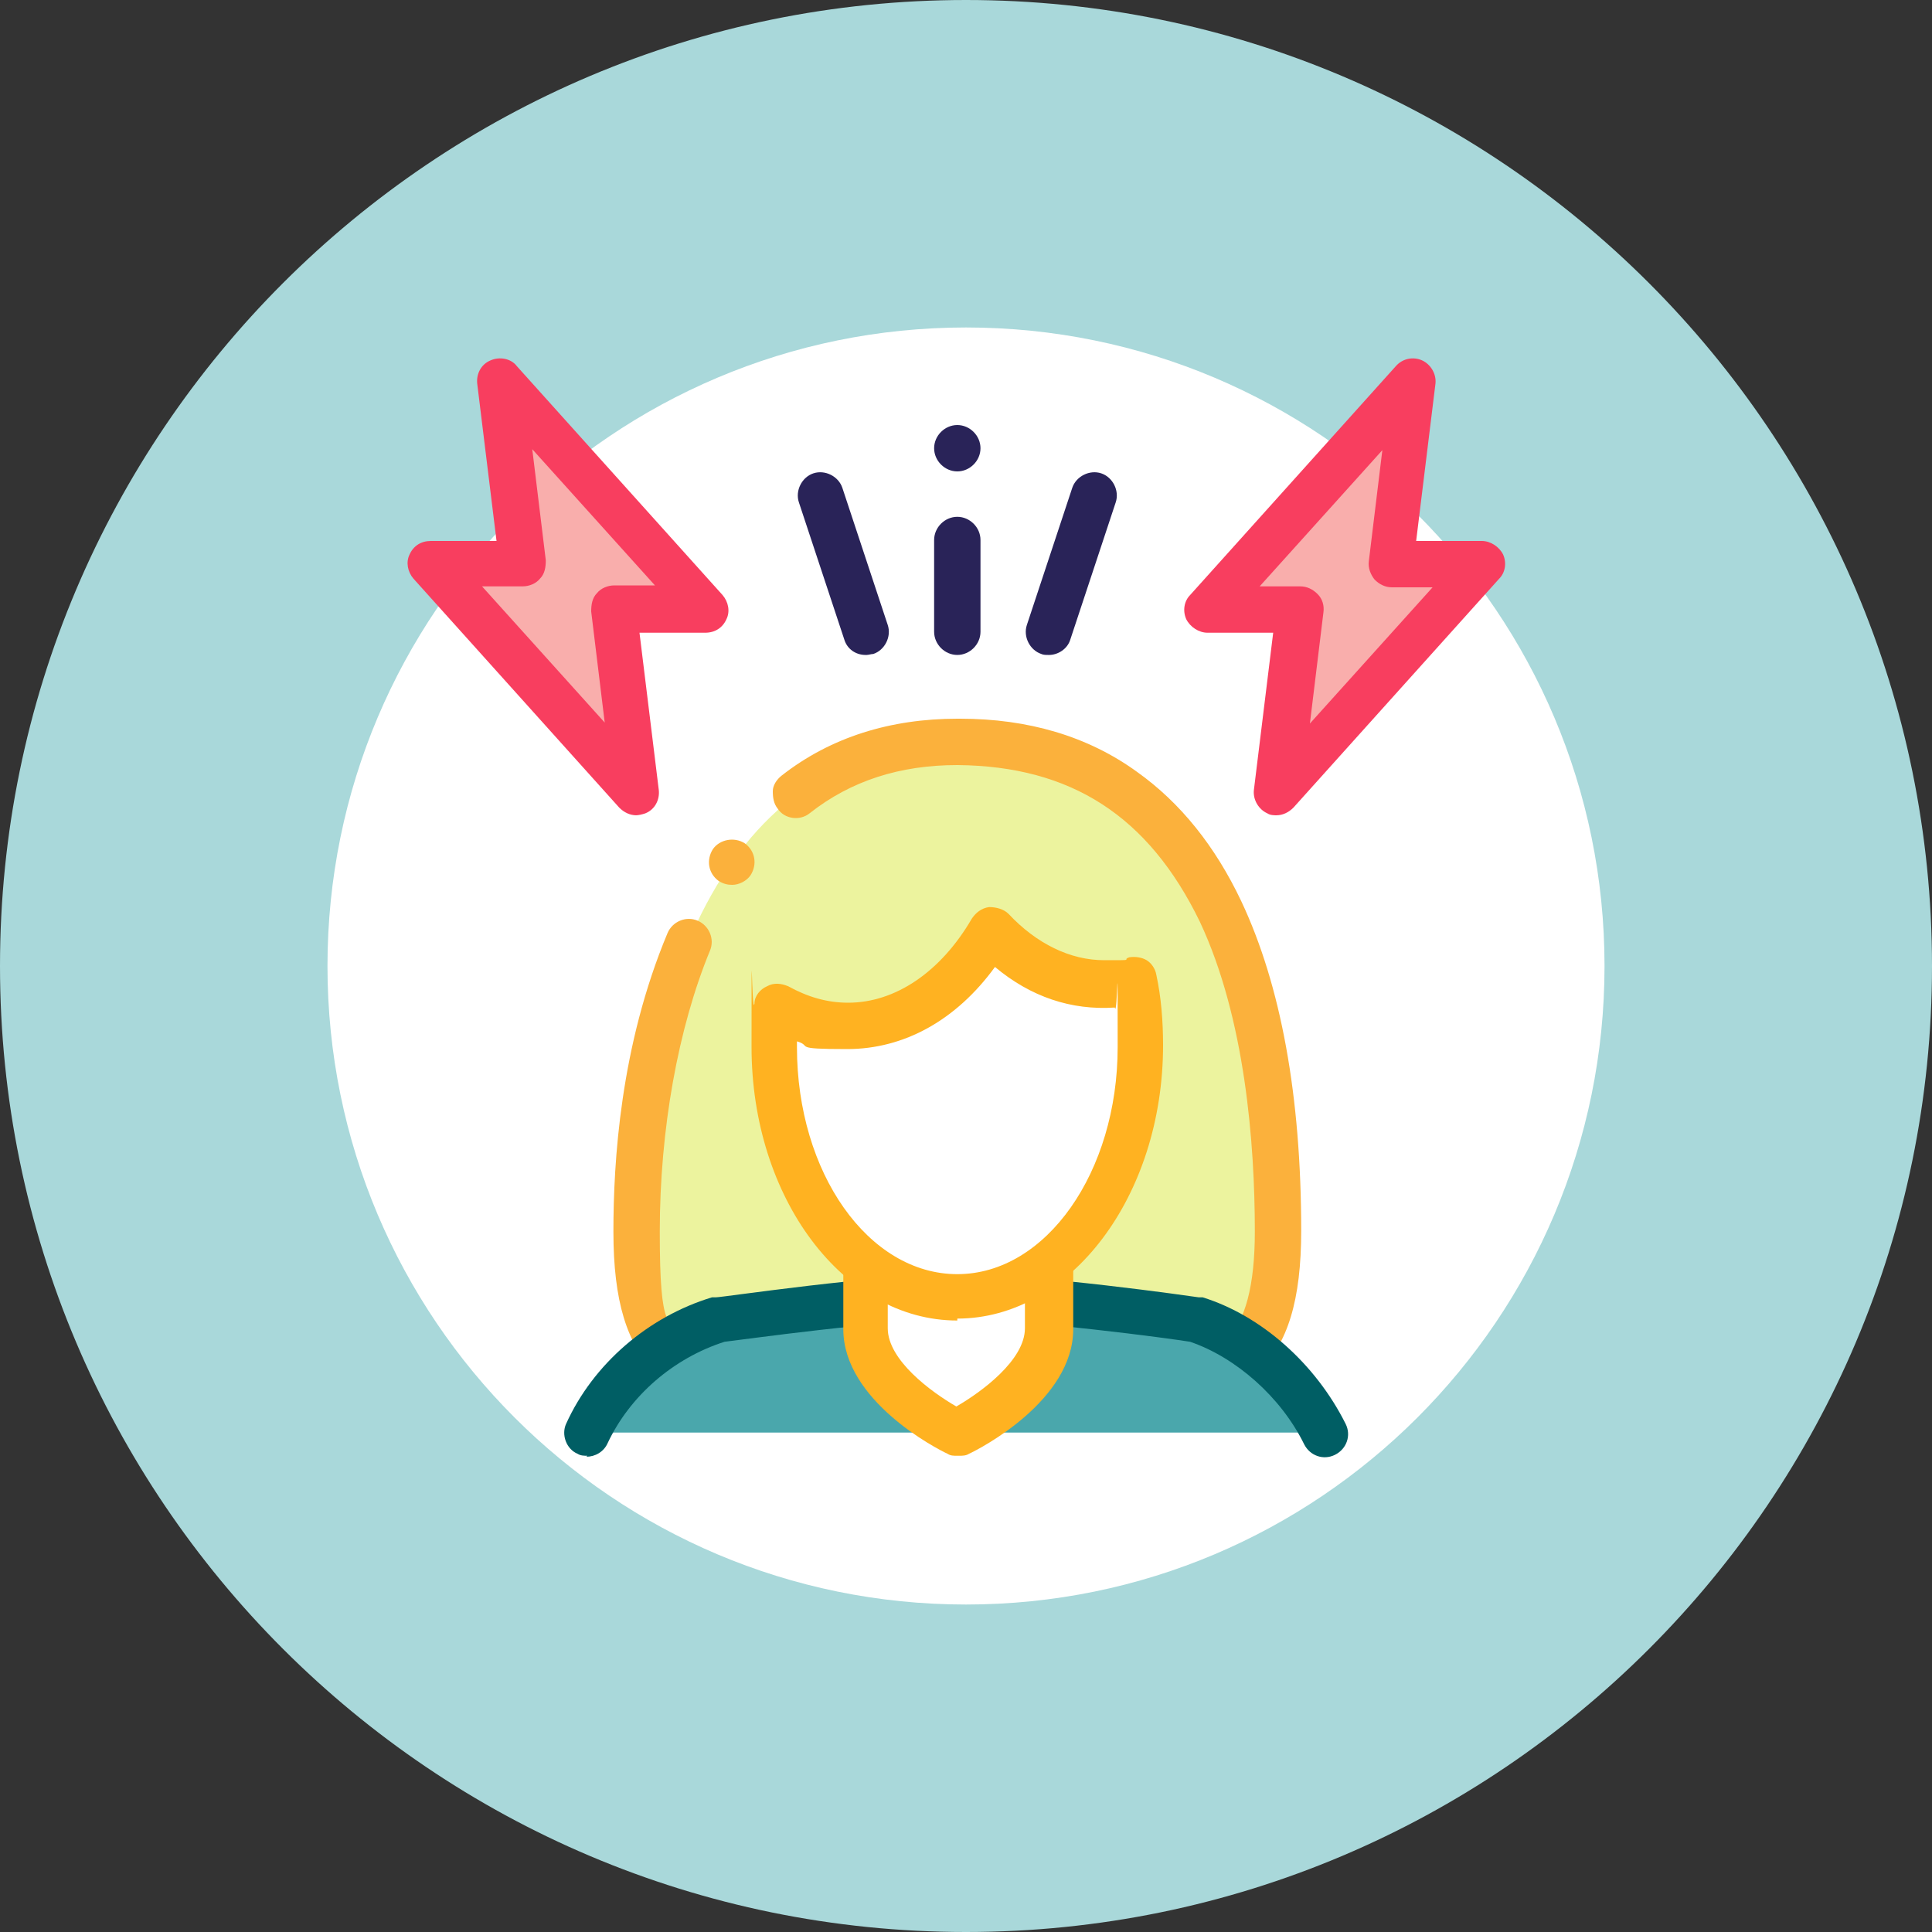
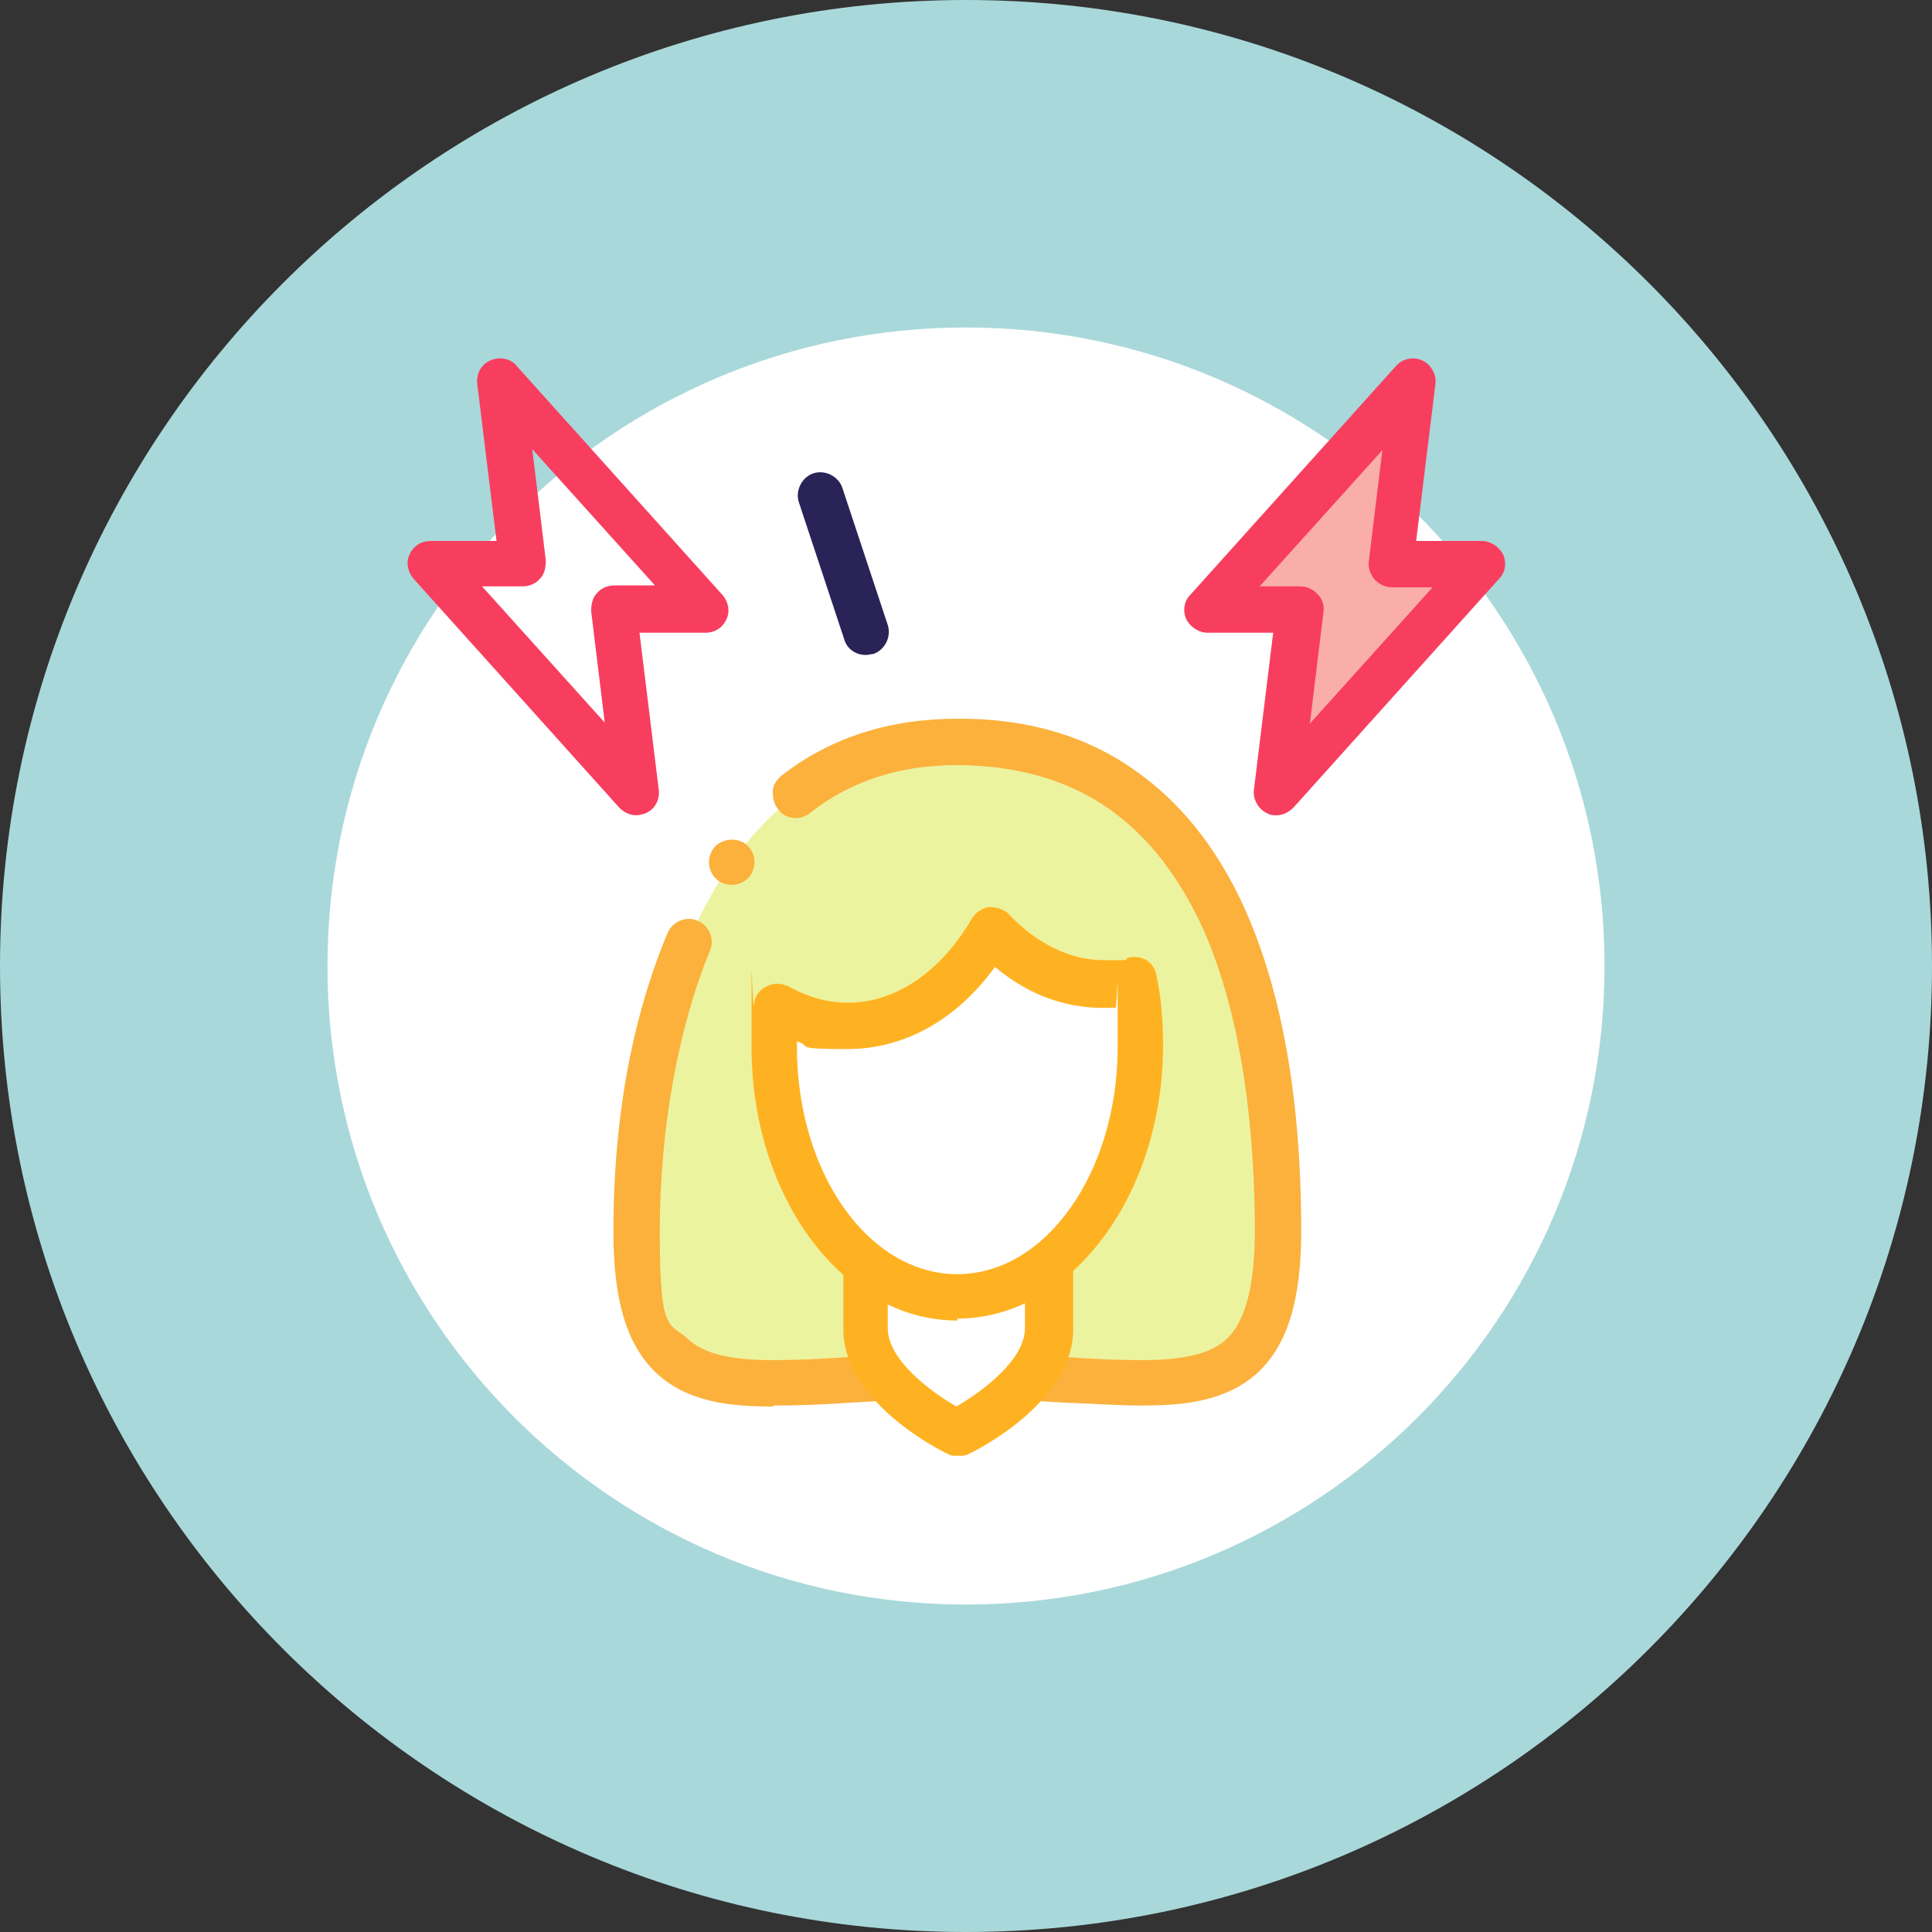
<svg xmlns="http://www.w3.org/2000/svg" id="Warstwa_1" data-name="Warstwa 1" version="1.1" viewBox="0 0 200 200">
  <rect x="0" y="0" width="200" height="200" fill="#333333" stroke="none" />
  <defs>
    <style>
      .cls-1 {
        fill: #4aa7ac;
      }

      .cls-1, .cls-2, .cls-3, .cls-4, .cls-5, .cls-6, .cls-7, .cls-8, .cls-9, .cls-10 {
        stroke-width: 0px;
      }

      .cls-2 {
        fill: #f83e5f;
      }

      .cls-3 {
        fill: #a9d8da;
        fill-rule: evenodd;
      }

      .cls-4 {
        fill: #ecf39e;
      }

      .cls-5 {
        fill: #f9aeac;
      }

      .cls-6 {
        fill: #ffb221;
      }

      .cls-7 {
        fill: #005e64;
      }

      .cls-8 {
        fill: #fbb13c;
      }

      .cls-9 {
        fill: #292358;
      }

      .cls-10 {
        fill: #fff;
      }
    </style>
  </defs>
  <path class="cls-3" d="M112.2,100c0-6.7-5.5-12.2-12.2-12.2s-12.2,5.5-12.2,12.2,5.5,12.2,12.2,12.2,12.2-5.5,12.2-12.2ZM100,0C44.8,0,0,44.8,0,100s44.8,100,100,100,100-44.8,100-100S155.2,0,100,0Z" />
  <path class="cls-10" d="M33.9,100c0-36.5,29.6-66.1,66.1-66.1s66.1,29.6,66.1,66.1-29.6,66.1-66.1,66.1-66.1-29.6-66.1-66.1Z" />
  <g>
    <g>
      <polygon class="cls-5" points="146.4 39.4 144.1 58.3 153.5 58.3 132.2 82 134.6 63.1 125.1 63.1 146.4 39.4" />
      <path class="cls-2" d="M132.2,84.4c-.3,0-.7,0-1-.2-.9-.4-1.5-1.4-1.4-2.4l2-16.3h-6.8c-.9,0-1.8-.6-2.2-1.4-.4-.9-.2-1.9.4-2.5l21.3-23.7c.7-.8,1.8-1,2.7-.6.9.4,1.5,1.4,1.4,2.4l-2,16.3h6.8c.9,0,1.8.6,2.2,1.4.4.9.2,1.9-.4,2.5l-21.3,23.7c-.5.5-1.1.8-1.8.8ZM130.4,60.7h4.2c.7,0,1.3.3,1.8.8.5.5.7,1.2.6,1.9l-1.4,11.5,12.7-14.1h-4.2c-.7,0-1.3-.3-1.8-.8-.4-.5-.7-1.2-.6-1.9l1.4-11.5-12.7,14.1Z" />
    </g>
    <g>
-       <polygon class="cls-5" points="51.7 39.4 54 58.3 44.6 58.3 65.9 82 63.5 63.1 73 63.1 51.7 39.4" />
      <path class="cls-2" d="M65.9,84.4c-.7,0-1.3-.3-1.8-.8l-21.3-23.7c-.6-.7-.8-1.7-.4-2.5.4-.9,1.2-1.4,2.2-1.4h6.8l-2-16.3c-.1-1,.4-2,1.4-2.4.9-.4,2.1-.2,2.7.6l21.3,23.7c.6.7.8,1.7.4,2.5-.4.9-1.2,1.4-2.2,1.4h-6.8l2,16.3c.1,1-.4,2-1.4,2.4-.3.1-.7.2-1,.2ZM49.9,60.7l12.7,14.1-1.4-11.5c0-.7.1-1.4.6-1.9.4-.5,1.1-.8,1.8-.8h4.2l-12.7-14.1,1.4,11.5c0,.7-.1,1.4-.6,1.9-.4.5-1.1.8-1.8.8h-4.2Z" />
    </g>
    <g>
      <g>
        <path class="cls-4" d="M132.2,127.6c0,20.8-12.4,14.9-33.2,14.9s-33.2,5.9-33.2-14.9,7.2-50.6,33.2-50.6,33.2,29.8,33.2,50.6Z" />
        <path class="cls-8" d="M80,145.6h0c-4.3,0-8.8-.4-12.1-3.5-3-2.9-4.4-7.4-4.4-14.6s.7-19.2,5.6-30.9c.5-1.2,1.9-1.8,3.1-1.3,1.2.5,1.8,1.9,1.3,3.1-3.3,8-5.2,18.5-5.2,29.1s.9,9.3,2.9,11.1c1.6,1.5,4.3,2.2,8.7,2.2h.2c2.2,0,4.6-.1,7.5-.3,3.4-.2,7.3-.4,11.5-.4s8.1.2,11.5.4c2.8.2,5.3.3,7.5.3h.1c4.5,0,7.2-.7,8.8-2.2,1.9-1.8,2.9-5.5,2.9-11.1,0-9.1-1-22.1-5.7-32.1-5.3-10.9-13.3-16.1-25.1-16.2-5.9,0-11,1.6-15.3,5-1,.8-2.6.6-3.3-.5-.4-.5-.5-1.1-.5-1.8,0-.6.4-1.2.9-1.6,5.1-4,11.3-5.9,18.2-5.9h.3c7,0,13.2,1.8,18.3,5.5,4.5,3.2,8.1,7.7,10.8,13.4,4.1,8.7,6.2,20.2,6.2,34.1,0,7.2-1.4,11.7-4.4,14.6-3.3,3.1-7.8,3.5-12.1,3.5-2.4,0-5.1-.2-8-.3-3.3-.2-7-.4-11-.4h-.1c-4,0-7.7.2-11,.4-2.8.2-5.5.3-8,.3ZM75.8,91.6c-.5,0-.9-.1-1.4-.4-1.1-.8-1.3-2.2-.6-3.3h0c.7-1,2.2-1.3,3.3-.6,1.1.8,1.3,2.2.6,3.3h0c-.4.6-1.2,1-1.9,1Z" />
      </g>
      <g>
        <g>
-           <path class="cls-1" d="M137.1,148.3c-2.9-5.9-8.2-10.2-13.4-11.8,0,0-16.3-2.4-24.6-2.4s-24.6,2.4-24.6,2.4c-5.3,1.7-10.8,5.7-13.7,11.8h76.3Z" />
-           <path class="cls-7" d="M60.8,150.7c-.3,0-.7,0-1-.2-1.2-.5-1.7-2-1.2-3.1,2.8-6.2,8.5-11.1,15.1-13.1.1,0,.2,0,.4,0,.7,0,16.6-2.4,25-2.4s24.3,2.3,25,2.4c.1,0,.2,0,.4,0,6.1,1.9,11.7,6.9,14.8,13.1.6,1.2.1,2.6-1.1,3.2-1.2.6-2.6.1-3.2-1.1-2.4-4.9-7.1-9-11.8-10.6-1.8-.3-16.5-2.3-24.1-2.3s-22.3,2.1-24.1,2.3c-5.3,1.7-9.8,5.6-12.1,10.5-.4.9-1.3,1.4-2.2,1.4Z" />
-         </g>
+           </g>
        <g>
          <path class="cls-10" d="M99.1,148.3s9.5-4.7,9.5-10.8v-12.9h-19v12.9c0,6.1,9.5,10.8,9.5,10.8Z" />
          <path class="cls-6" d="M99.1,150.7c-.4,0-.7,0-1-.2-1.1-.5-10.8-5.5-10.8-12.9v-12.9c0-1.3,1.1-2.4,2.4-2.4h19c1.3,0,2.4,1.1,2.4,2.4v12.9c0,7.4-9.7,12.4-10.8,12.9-.3.2-.7.2-1,.2ZM91.9,127v10.5c0,3.3,4.5,6.6,7.1,8.1,2.6-1.5,7.1-4.8,7.1-8.1v-10.5h-14.2Z" />
        </g>
      </g>
      <g>
        <path class="cls-10" d="M117.3,101.6c-1,.2-2,.3-3.1.3-4.4,0-8.5-2.1-11.7-5.5-3.5,6-8.8,9.8-14.9,9.8s-5.1-.7-7.3-2c-.2,1.4-.2,2.7-.2,4.2,0,14.3,8.5,25.9,19,25.9s19-11.6,19-25.9-.2-4.7-.7-6.8Z" />
        <path class="cls-6" d="M99.1,136.7c-11.8,0-21.3-12.7-21.3-28.3s0-3,.3-4.5c0-.8.6-1.5,1.3-1.8.7-.4,1.5-.3,2.2,0,2,1.1,4,1.7,6.2,1.7,4.9,0,9.6-3.2,12.8-8.7.4-.6,1-1.1,1.8-1.2.7,0,1.5.2,2,.7,2.9,3.1,6.4,4.8,9.9,4.8s1.7,0,2.6-.3c.6-.1,1.3,0,1.8.3.5.3.9.9,1,1.5.5,2.3.7,4.8.7,7.3,0,15.6-9.6,28.3-21.3,28.3ZM82.5,107.8c0,.2,0,.4,0,.6,0,13,7.4,23.5,16.6,23.5s16.6-10.6,16.6-23.5,0-2.8-.3-4.1c-4.5.3-8.7-1.1-12.4-4.2-4,5.5-9.4,8.5-15.3,8.5s-3.5-.3-5.2-.8Z" />
      </g>
    </g>
-     <path class="cls-9" d="M99.1,67.8c-1.3,0-2.4-1.1-2.4-2.4v-9.5c0-1.3,1.1-2.4,2.4-2.4s2.4,1.1,2.4,2.4v9.5c0,1.3-1.1,2.4-2.4,2.4ZM99.1,48.8c-1.3,0-2.4-1.1-2.4-2.4s1.1-2.4,2.4-2.4,2.4,1.1,2.4,2.4-1.1,2.4-2.4,2.4Z" />
    <path class="cls-9" d="M89.6,67.8c-1,0-1.9-.6-2.2-1.6l-4.7-14.2c-.4-1.2.3-2.6,1.5-3,1.2-.4,2.6.3,3,1.5l4.7,14.2c.4,1.2-.3,2.6-1.5,3-.2,0-.5.1-.7.1Z" />
-     <path class="cls-9" d="M108.5,67.8c-.2,0-.5,0-.7-.1-1.2-.4-1.9-1.8-1.5-3l4.7-14.2c.4-1.2,1.8-1.9,3-1.5,1.2.4,1.9,1.8,1.5,3l-4.7,14.2c-.3,1-1.3,1.6-2.2,1.6Z" />
  </g>
</svg>